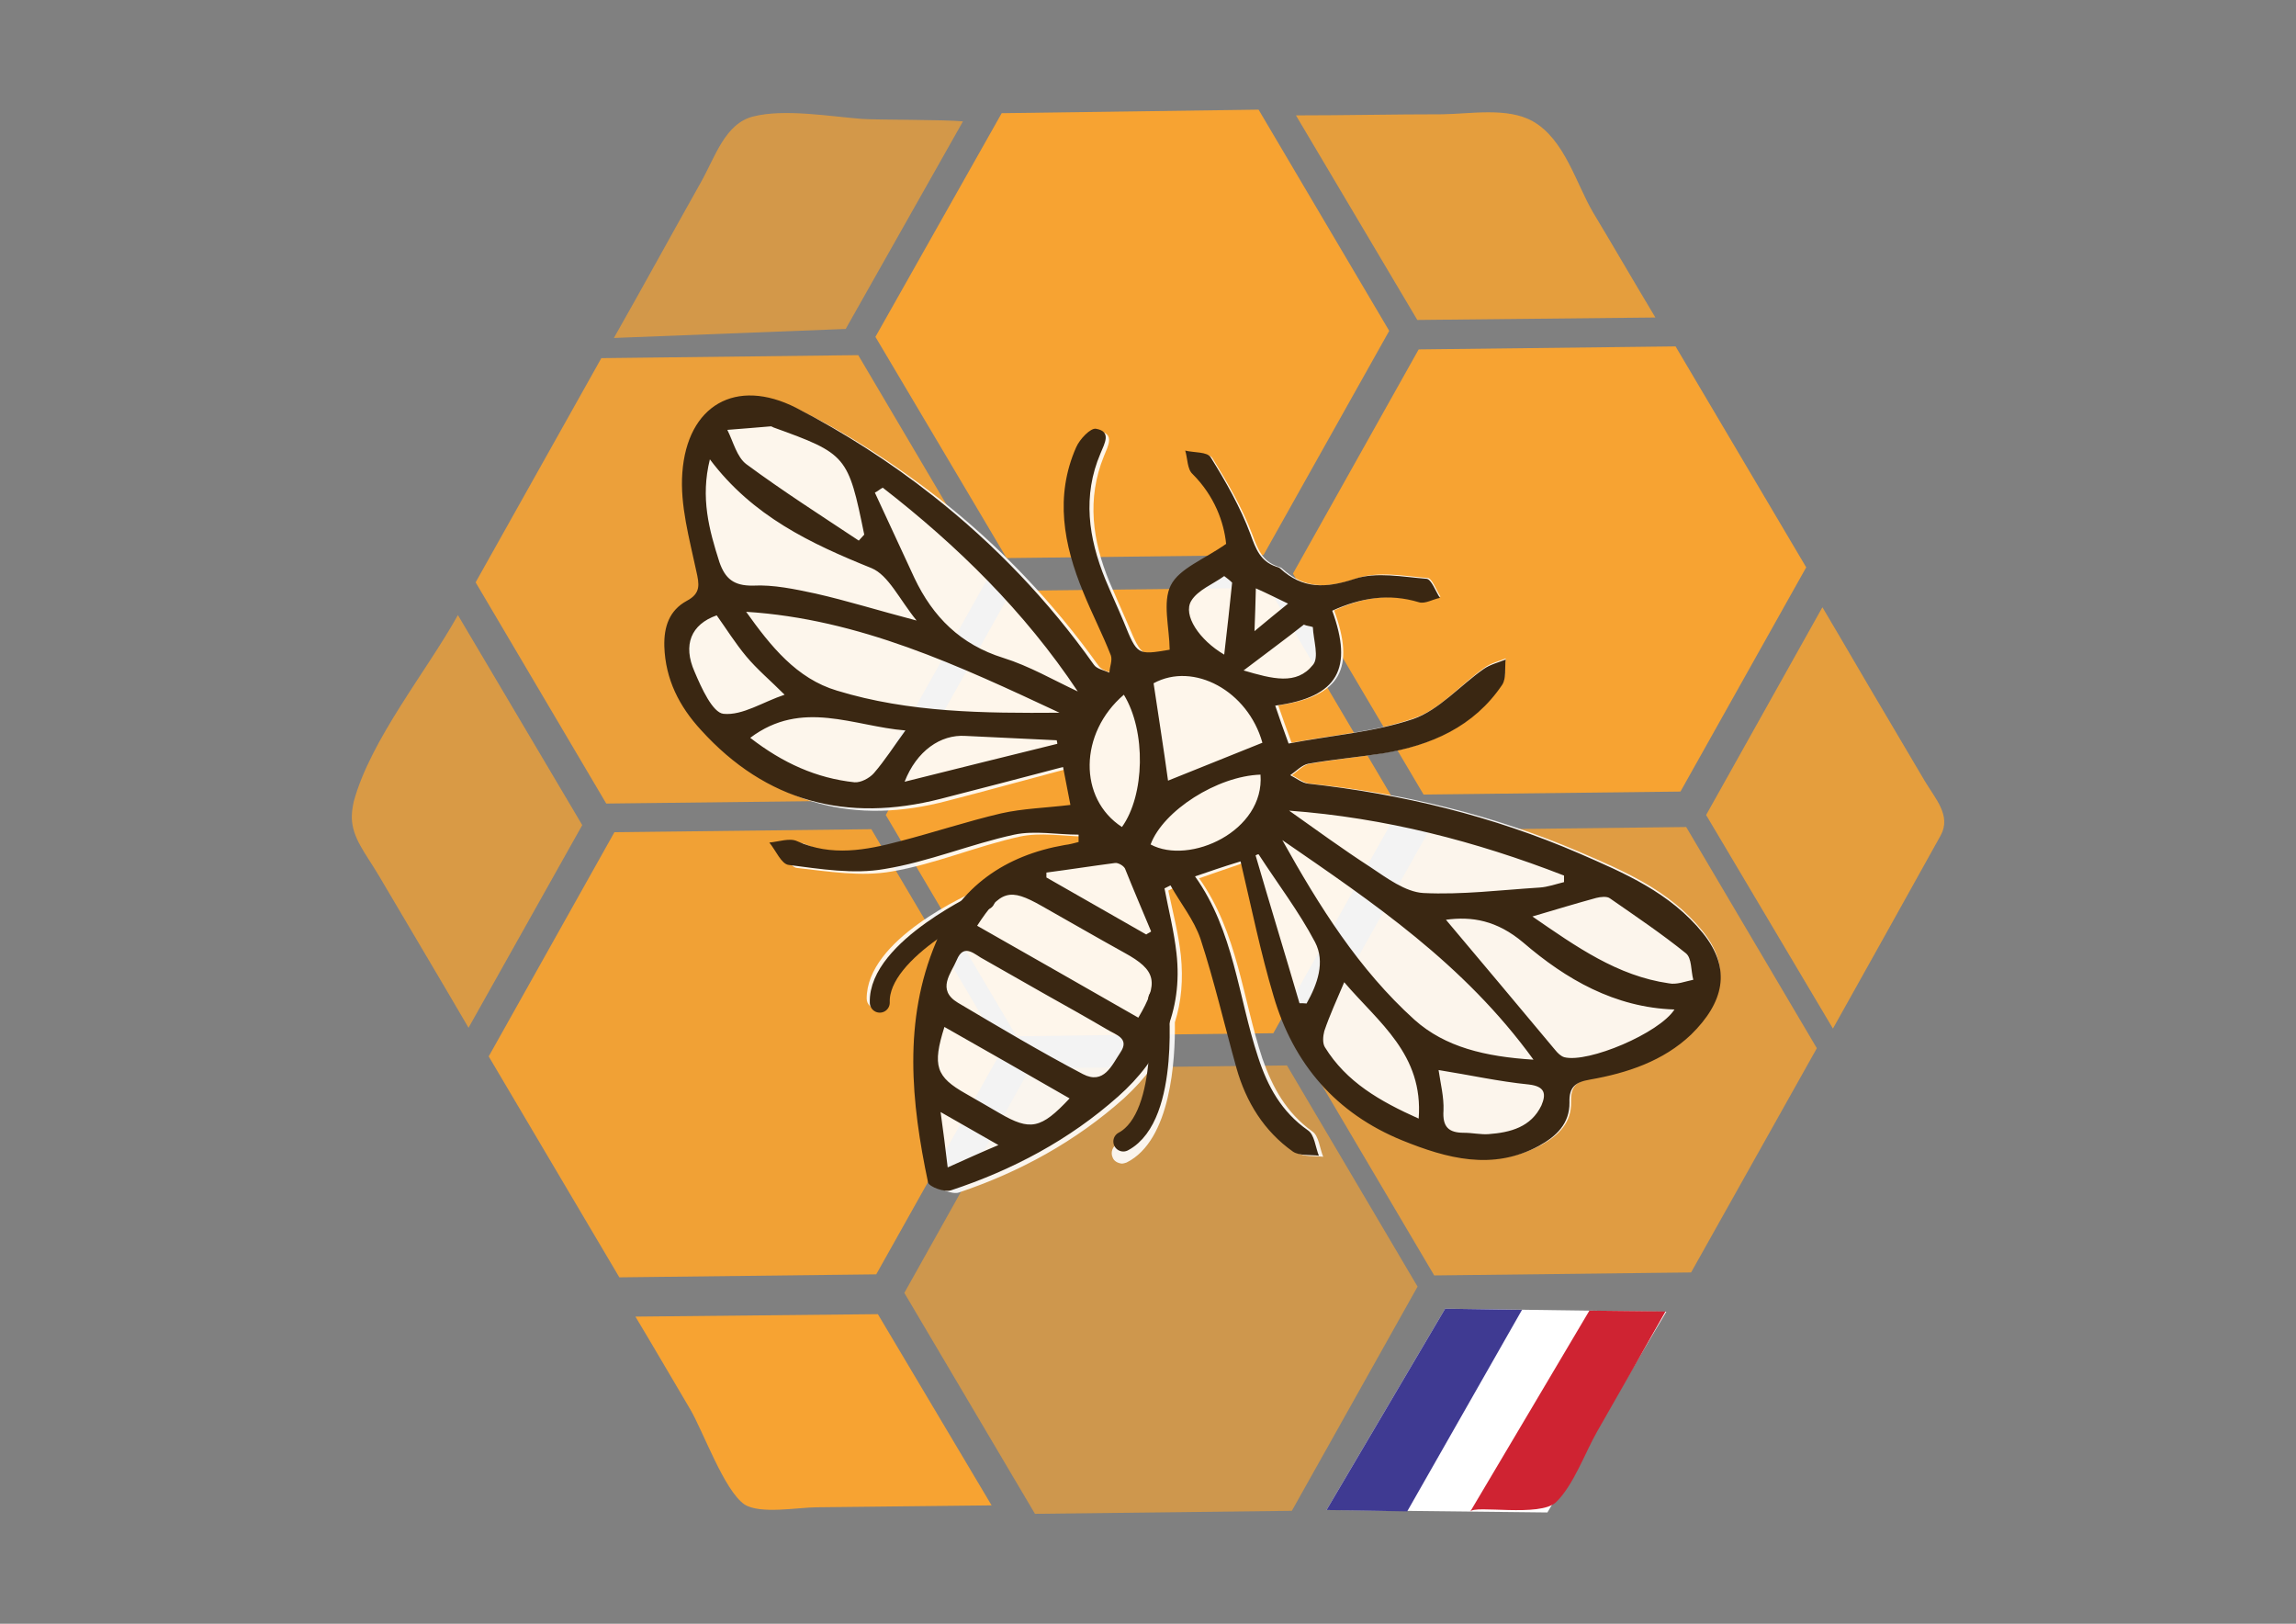
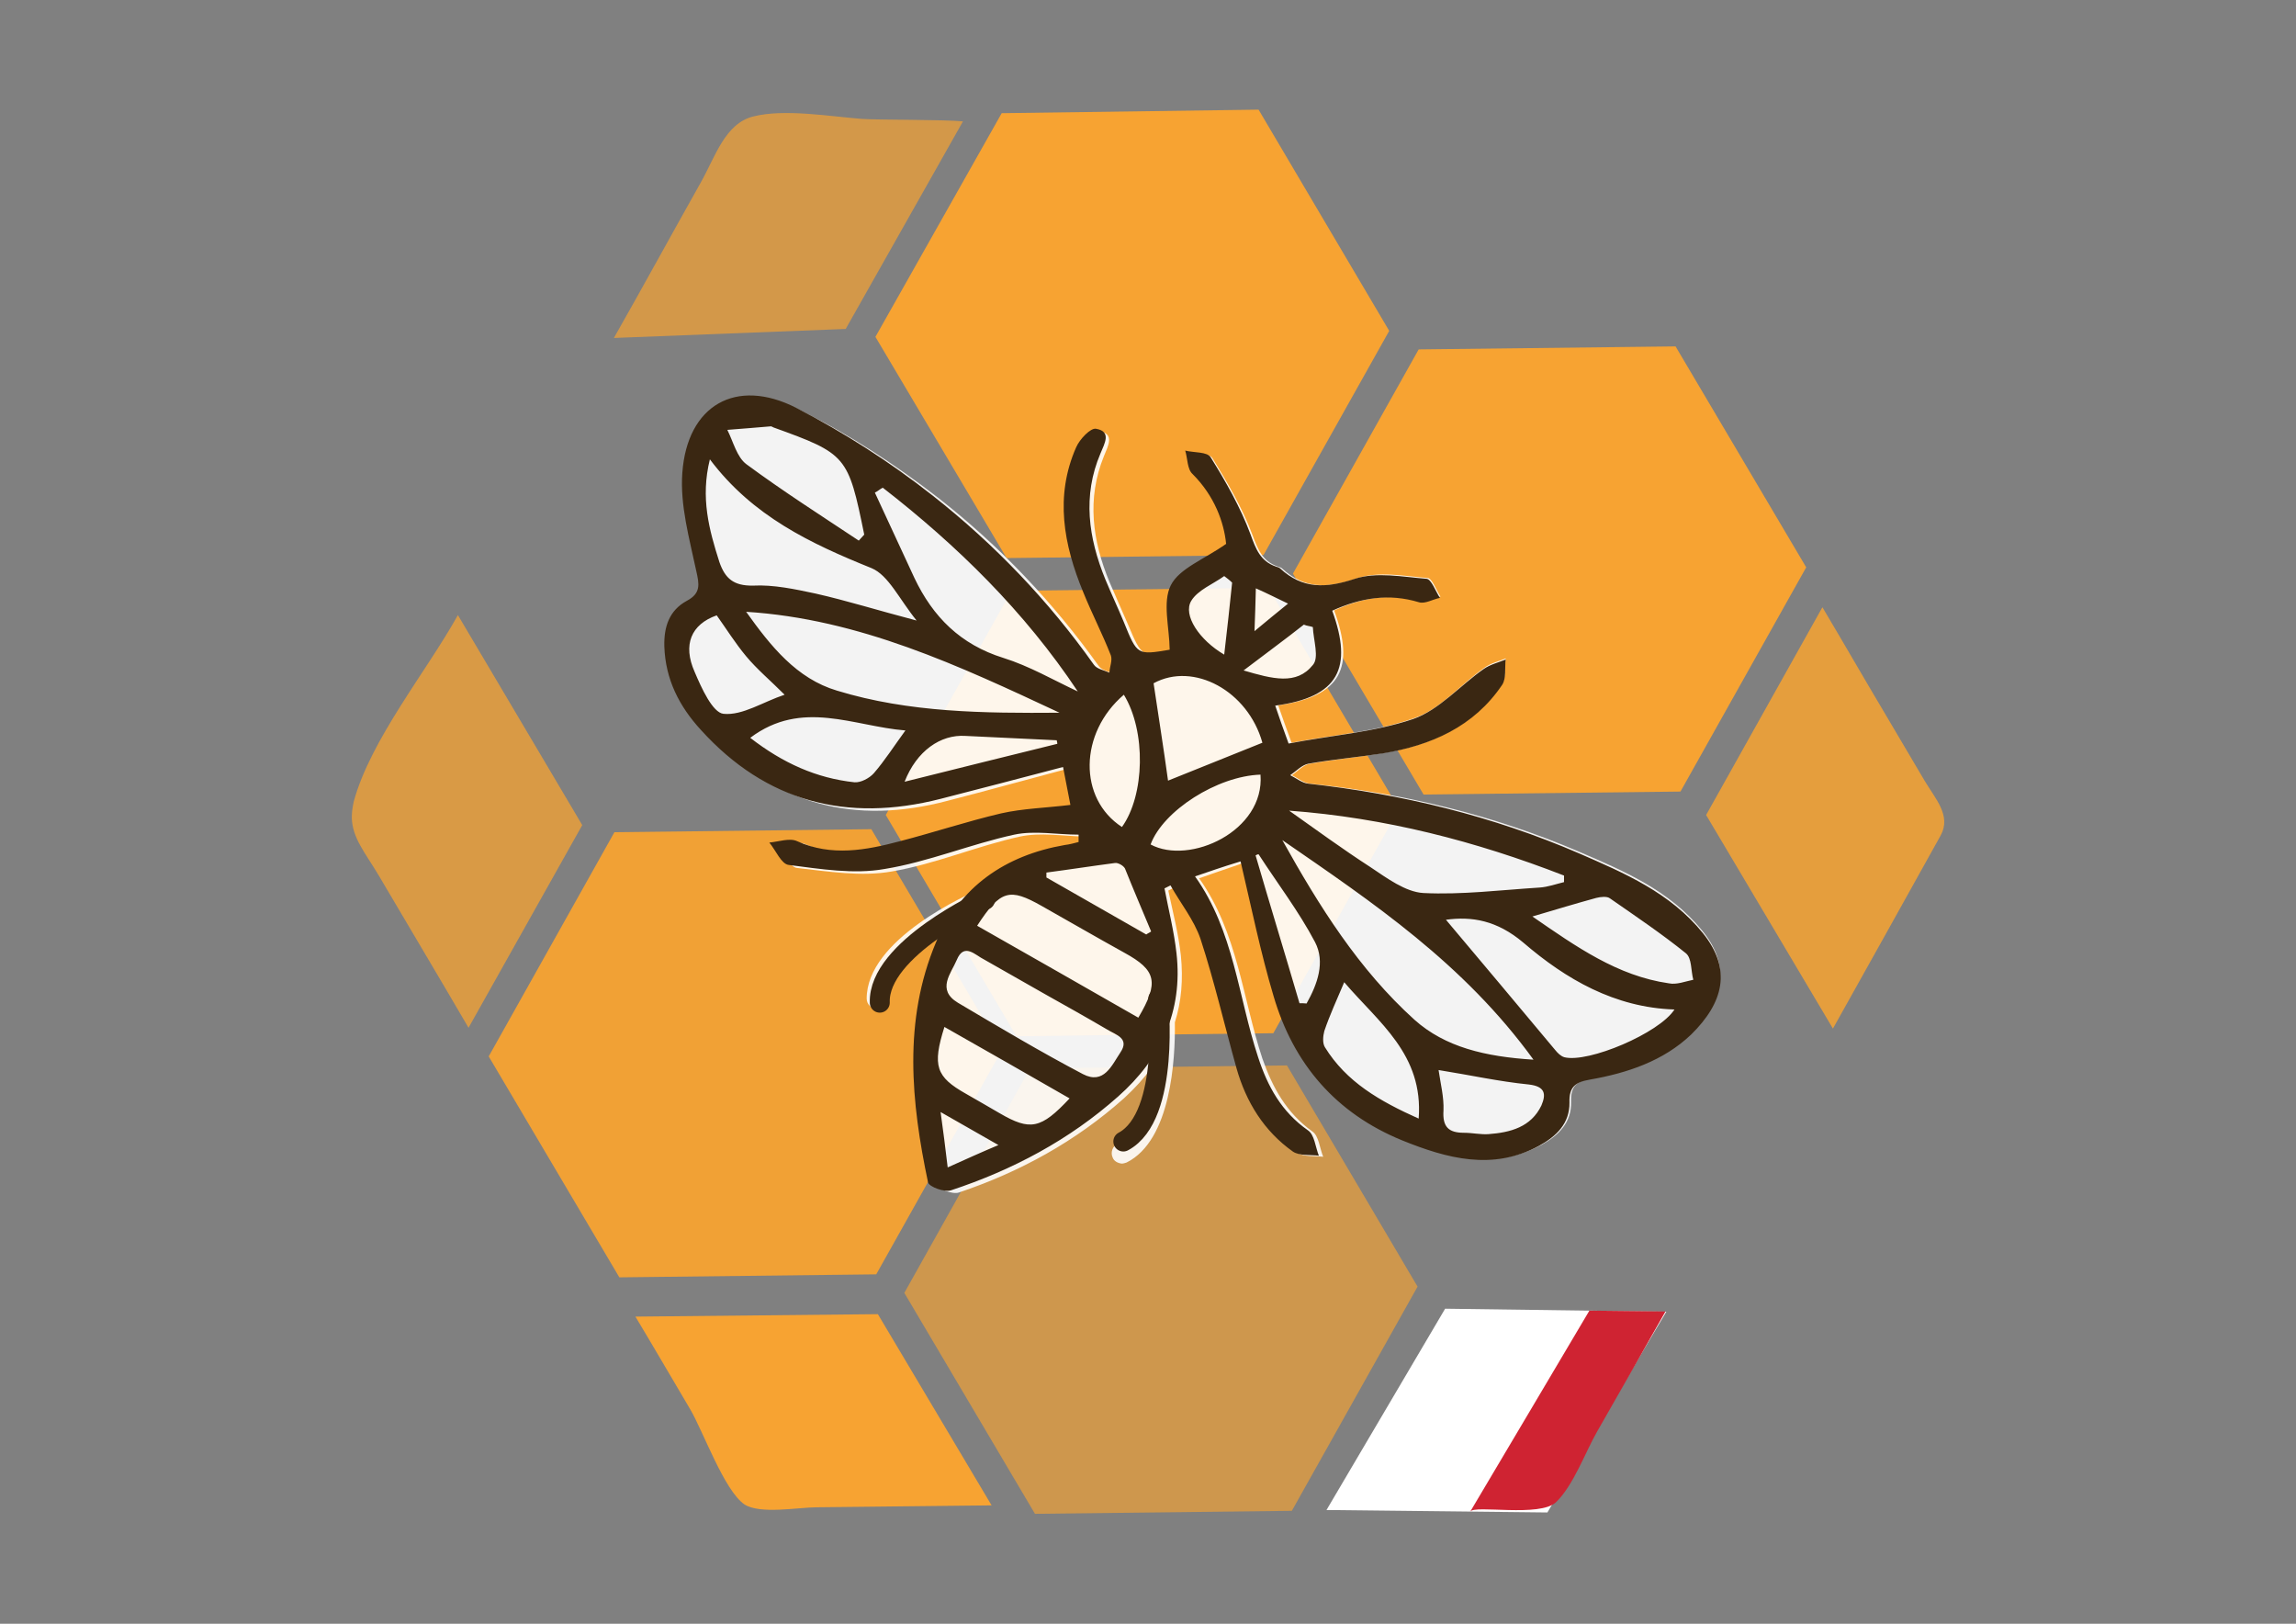
<svg xmlns="http://www.w3.org/2000/svg" data-bbox="129 40.2 583.92 514.8" viewBox="0 0 841.9 595.3" data-type="ugc">
  <rect x="0" y="0" width="841.9" height="595.3" fill="#808080" stroke="none" />
  <g>
    <path d="m372.7 379.9 94.2-1.1 46.1-82.2-47.9-81.1-94.2 1.1-46.1 82.2 47.9 81.1z" fill="#f7a332" />
    <path d="m227.1 468.3 94.2-1.1 46.1-82.2-47.9-81-94.2 1.1-46.1 82.2 47.9 81z" opacity=".95" fill="#f7a332" />
    <path d="m522 291.3 94.2-1.1 46.1-82.2-47.9-81-94.2 1.1-46.1 82.2 47.9 81z" fill="#f7a332" />
    <path d="m369.1 204.6 94.2-1.1 46.1-82.2-47.9-81.1-94.2 1.3-46.3 82 48.1 81.1z" fill="#f7a332" />
    <path d="m379.5 555 94.2-1.1 46.1-82.2-47.9-81.1-94.2 1.1-46.1 82.3 47.9 81z" opacity=".65" fill="#f7a332" />
-     <path d="m222.3 294.6 94.2-1.1 46.1-82.2-47.9-81.1-94.2 1.1-46.1 82.2 47.9 81.1z" opacity=".9" fill="#f7a332" />
-     <path d="m525.9 467.6 94.2-1.1 46.1-82.2-47.9-81.1-94.2 1.1-46.1 82.2 47.9 81.1z" fill="#f7a332" opacity=".8" />
-     <path d="m475.2 42.3 44.5 75 87.3-.9c-7.7-12.8-15.2-25.8-22.9-38.6-6.2-10.6-10.4-26.7-22-33.3-9.3-5.3-23.1-2.7-33.3-2.6-17.9 0-35.7.4-53.6.4z" opacity=".85" fill="#f7a332" />
    <path d="M129 299.8c.2 7.5 4.9 12.8 9.9 21.2 11 18.7 22 37.1 32.9 55.8l41.7-74.3-45.6-77c-11.5 20.7-32 45.6-38.2 68.4-.5 2.4-.7 4-.7 5.9z" opacity=".75" fill="#f7a332" />
    <path d="m310.1 120.6 43-76.1c-7.1-.7-31.1-.5-37-.9-11.7-.9-28.5-3.8-39.9-.9-10.4 2.6-13.9 14.8-19.4 24.5-10.6 18.8-21 37.9-31.7 56.7l85-3.3z" opacity=".7" fill="#f7a332" />
    <path d="m625.6 298.8 46.5 78.3c13.2-23.6 26.4-47.2 39.5-70.8 4-7.3-2-13.5-5.9-20.1-4.9-8.4-10.1-17-15-25.4-7.5-12.6-14.8-25.3-22.3-37.9 0 0 0-.2-.2-.2l-42.6 76.1z" opacity=".85" fill="#f7a332" />
-     <path d="m321.9 481.8-88.9.9c6.8 11.3 13.4 22.7 20.1 34 4.8 8.2 12.4 29.6 19.8 34.8 5.7 3.8 19.9 1.1 26.7 1.1 21.4-.2 42.6-.5 64-.7l-41.7-70.1z" fill="#f7a332" />
+     <path d="m321.9 481.8-88.9.9c6.8 11.3 13.4 22.7 20.1 34 4.8 8.2 12.4 29.6 19.8 34.8 5.7 3.8 19.9 1.1 26.7 1.1 21.4-.2 42.6-.5 64-.7l-41.7-70.1" fill="#f7a332" />
    <path fill="#ffffff" d="m567.4 554.5 43.6-73.6-81.1-1.1-43.5 73.8 81 .9z" />
-     <path fill="#3f3a92" d="m529.9 479.8-43.5 73.8 29.6.5 42.1-73.9-28.2-.4z" />
    <path d="M582.8 480.5s-43.6 73.6-43.7 73.7c1.5-2.6 25.6 2.2 31.5-3.5 6.4-6.2 10.6-18.1 15-25.8 8.4-14.6 16.8-29.5 25.1-44.1l-27.9-.3z" fill="#cf2332" />
    <path d="M624.1 341.1c-12.1-14.8-28.7-21.8-45.2-28.9-31.5-13.5-64.6-21.4-98.6-24.9-2.2-.2-4.4-2-6.6-3.1 2.2-1.5 4.2-3.8 6.6-4.2 9-1.6 18.1-2.4 27.3-4 17.4-2.9 32.9-9.9 43.2-25.3 1.5-2.4.9-6.2 1.3-9.3-2.7 1.1-5.7 1.8-7.9 3.5-8.6 6-15.9 15-25.4 18.3-14.3 5.1-29.8 6.2-45.2 9.1-2-5.5-3.5-9.5-4.9-13.7 23.2-3.3 28.2-13.9 20.5-34.8 10.6-4.8 20.7-6.4 31.5-3.3 2.2.5 4.9-1.1 7.5-1.8-1.6-2.4-3.1-6.8-4.8-6.8-8.6-.7-18.1-2.6-26 .2-10.4 3.5-19 4-27.3-3.7-.4-.4-1.1-.5-1.6-.7-5.7-2-7.3-6.4-9.3-11.7-3.7-9.9-9.1-19-14.6-28-1.3-2-6-1.6-9.1-2.4.9 2.9.7 6.8 2.7 8.6 7.9 8.1 11.5 17.6 12.3 25.6-8.1 5.9-16.8 9.1-19.9 15.4-3.1 6.2-.4 15.4-.2 23.6-11.7 2.2-11.7 2.2-16.8-9.9-2.2-5.1-4.6-10.4-6.8-15.6-6.2-15-8.4-30.4-2-46.1 1.5-3.7 4-8.1-1.6-9.1-1.8-.4-5.9 3.8-7.1 6.8-7.7 17.9-4.2 35.7 2.9 52.9 3.1 7.7 7 15.2 10.1 22.9.7 1.8-.4 4.2-.5 6.4-2-.9-4.6-1.3-5.7-2.9-16.7-23.4-36.4-44.1-58.9-61.7-15.6-12.1-32.4-23.1-50-31.8-22-11.2-39.5-.7-41.2 24.2-.7 11.9 2.7 24.2 5.3 35.9 1.1 4.9 1.8 8.1-3.3 11-6.2 3.5-8.2 9.5-8.1 16.7.4 12.1 5.7 21.8 13.4 30.4 24 26.3 53.4 33.7 87.3 24.7 14.8-3.8 29.5-7.9 44.6-11.9 1.1 5.7 2 10.2 2.7 13.9-9 1.1-17.4 1.3-25.3 3.3-12.4 2.9-24.5 7.1-36.8 10.4-12.4 3.3-24.7 5.9-37.3.2-2.7-1.3-6.8.4-10.1.5 2.4 2.9 4.4 7.9 7 8.2 11.5 1.3 23.6 3.3 34.8 1.3 15.9-2.7 31.1-9.3 47-12.8 7.5-1.6 15.6-.2 23.4 0v2.7c-1.6.4-3.3.9-5.1 1.3-12.4 2.2-23.1 7.1-31.5 14.6-6.8 2.9-43 19.2-43 40.8 0 2 1.6 3.7 3.7 3.8h.2c2 0 3.8-1.6 3.8-3.8 0-9.7 12.3-19.4 23.6-26.4-1.3 2.2-2.4 4.4-3.3 6.8-11.9 28.7-8.6 58.4-2.4 87.8.4 1.6 6 3.7 8.2 2.9 22.3-7.5 42.8-18.7 60.6-34.6 4-3.7 7.3-7.3 10.2-11.3-1.5 11.9-4.9 24.2-12.6 28-1.8.9-2.7 3.1-1.8 5.1.5 1.3 1.8 2 3.3 2.2.5 0 1.3-.2 1.8-.4 16.3-8.1 17.9-37.9 17.7-51.4 2.4-7.5 3.1-15.7 2.2-24.5-.9-8.1-2.9-15.7-4.6-23.8.7-.4 1.5-.7 2.2-1.1 3.7 6.6 8.6 12.6 11 19.6 5.1 15.6 8.8 31.5 13.4 47.2 3.5 12.4 10.1 22.9 20.7 30.4 2.4 1.6 6.2 1.1 9.5 1.5-1.3-3.1-1.6-7.7-4-9.3-9.5-6.8-14.6-16.1-18.3-26.7-7.3-22-9-46.1-23.2-66.1 5.1-1.8 9.5-3.3 16.5-5.7 4.2 16.8 7.3 33.3 12.1 49.2 7.3 24.7 23.1 42.8 47 52.5 16.3 6.6 32.8 10.8 49.8 1.8 6.4-3.5 11.2-8.2 11-15.9-.2-5.7 2-7.5 7.5-8.6 13.5-2.6 26.5-7 36.8-16.7 11.6-12.2 14.4-24.5 3.7-37.5z" opacity=".9" fill="#ffffff" />
    <path d="M624.5 342.2c-12.1-15-28.9-22.1-45.4-29.3-31.7-13.7-65-21.8-99.4-25.6-2.2-.2-4.4-2-6.6-3.1 2.2-1.5 4.2-3.7 6.6-4.2 9.1-1.6 18.3-2.4 27.4-3.8 17.6-2.9 33.3-9.7 43.7-25.1 1.6-2.4.9-6.2 1.3-9.3-2.7 1.1-5.7 1.8-8.1 3.5-8.6 6-16.3 15-25.8 18.3-14.5 4.9-30.2 6-45.7 9-2-5.5-3.5-9.7-4.9-13.9 23.4-3.1 28.5-13.9 20.9-34.8 10.6-4.8 20.9-6.4 31.8-3.1 2.2.7 5.1-1.1 7.7-1.6-1.6-2.4-3.1-6.8-4.9-7-8.8-.7-18.3-2.6-26.3 0-10.6 3.5-19.2 3.8-27.4-3.8-.4-.4-1.1-.5-1.6-.7-5.7-2-7.3-6.4-9.3-11.9-3.7-9.9-9-19.2-14.6-28.2-1.3-2-6-1.6-9.3-2.4.9 2.9.7 6.8 2.7 8.6 8.1 8.1 11.5 17.7 12.3 25.6-8.1 5.7-17.2 9-20.3 15.2-3.1 6.2-.5 15.4-.4 23.6-11.9 2-11.9 2-16.8-10.1-2.2-5.3-4.6-10.4-6.8-15.7-6.2-15.2-8.4-30.6-1.8-46.1 1.5-3.7 4.2-8.1-1.6-9.1-2-.4-6 3.8-7.3 6.8-7.9 17.9-4.6 35.7 2.6 53.1 3.1 7.7 7 15.2 10.1 23.1.7 1.8-.4 4.2-.5 6.4-2-.9-4.6-1.3-5.7-2.9-16.7-23.6-36.6-44.3-59.1-62-15.6-12.3-32.6-23.2-50.1-32.2-22.1-11.2-39.9-.9-41.7 23.8-.9 11.9 2.6 24.2 5.1 36 1.1 4.9 1.8 8.2-3.5 11-6.4 3.5-8.4 9.5-8.2 16.7.4 12.1 5.5 22 13.4 30.6 24 26.5 53.6 34 87.8 25.3 14.8-3.8 29.8-7.7 45-11.7 1.1 5.7 2 10.2 2.7 13.9-9.1 1.1-17.4 1.3-25.4 3.1-12.4 2.9-24.7 7-37.1 10.2-12.4 3.3-25.1 5.7-37.7 0-2.7-1.3-6.8.2-10.2.5 2.4 2.9 4.4 7.9 7.1 8.2 11.7 1.5 23.8 3.5 35.1 1.5 16.1-2.6 31.5-9.1 47.6-12.6 7.5-1.6 15.7 0 23.6 0v2.7c-1.6.4-3.3.9-5.1 1.1-21.8 3.8-38.4 15.2-47.2 35.7-12.1 28.7-9.1 58.6-2.9 88 .4 1.6 6 3.7 8.4 2.9 22.7-7.5 43.4-18.5 61.3-34.4 15.7-13.9 23.8-31.3 21.4-52.5-.9-8.1-2.9-15.9-4.4-23.8.7-.4 1.5-.7 2.2-1.1 3.7 6.6 8.6 12.6 11 19.6 5.1 15.6 8.8 31.7 13.2 47.4 3.5 12.4 10.1 23.1 20.7 30.6 2.4 1.6 6.4 1.1 9.5 1.5-1.3-3.3-1.6-7.7-4-9.3-9.7-6.8-14.8-16.1-18.3-26.9-7.3-22.1-8.8-46.1-23.1-66.2 5.3-1.8 9.5-3.3 16.7-5.5 4 17 7.3 33.3 12.1 49.4 7.3 24.9 22.9 43 47.2 52.9 16.3 6.6 33.1 11.2 50.1 2 6.4-3.5 11.3-8.2 11.2-15.9-.2-5.7 2.2-7.5 7.5-8.4 13.7-2.4 26.9-6.8 37.1-16.5 11.9-11.7 15-23.9 4.4-37.1zM323.7 178.8c27.3 21.2 52 45.4 71.5 74.7-9-4.2-17.7-9.3-27.3-12.3-15.7-4.9-25.8-15-32.6-29.3-4.8-10.4-9.7-20.9-14.5-31.3 1.1-.5 2-1.4 2.9-1.8zm64.8 82.5c-27.6.2-55.1 0-81.6-8.1-14.8-4.4-24.3-16.3-33.3-28.9 41.5 2.6 78.1 19.8 114.9 37zm-105.8-105c.2 0 .5.2.9.4 26.9 9.7 27.4 10.4 33.3 39.3-.7.7-1.3 1.5-2 2.2-13.7-9.1-27.8-18.1-41.2-28-3.5-2.6-4.8-8.2-7-12.6 5.6-.4 10.9-.9 16-1.3zm-18.9 49.8c-3.8-11.9-7-23.6-3.5-37.7 15.7 20.9 37 30.9 59.3 39.9 6.2 2.6 10.1 11.3 16.5 19.2-14.5-3.8-25.6-7.3-37.1-9.9-7.5-1.6-15.4-3.3-22.9-2.9-7.1.1-10.2-2.6-12.3-8.6zm1.5 55.6c-4-.4-8.1-9.5-10.6-15.4-4.4-9.9-1.3-17.4 8.1-20.7 3.5 4.9 6.8 10.2 10.8 15 4 4.8 8.8 8.8 14.1 14.1-7.9 2.6-15.4 7.7-22.4 7zm55.1 21.8c-1.6 1.8-4.8 3.5-7.1 3.3-13.9-1.5-26.2-7-38.2-16.3 19-14.3 37.9-4.2 56.9-2.7-4.1 5.6-7.6 11.1-11.6 15.7zm11.3 3.1c4.4-11.3 13.2-17.4 22.3-16.8 11.2.5 22.3 1.1 33.5 1.6 0 .4.2.7.2 1.3-18.3 4.5-36.8 9.1-56 13.9zm131.2-14.3c-11.5 4.6-23.2 9.3-34.6 13.9-1.6-11.7-3.5-23.6-5.3-35.7 14.7-8 34.6 2.8 39.9 21.8zm18.5-42.4c.2 4.8 2.4 11.2 0 13.9-6 7.5-14.8 5.1-25.4 2 8.4-6.4 15.4-11.5 22.1-16.8 1.1.5 2.2.5 3.3.9zm-9.1-8.6c-4.4 3.5-7.3 6-12.3 10.1.2-6 .4-10.1.5-15.7 4.3 1.9 7.4 3.5 11.8 5.6zm-35.5-1c2.4-4 8.1-6.2 12.1-9.1.9.7 2 1.5 2.9 2.4-.9 8.6-1.8 17.2-2.9 26.4-9.2-5.4-15.2-14.5-12.1-19.7zm-24.7 34.4c8.2 13.4 7.7 36.8-.7 48.5-16-10.4-15.8-34.4.7-48.5zM347.5 428c-.9-7.5-1.6-13.2-2.6-20.3 7.1 4 13.4 7.7 21.2 12.1-6.4 2.7-11.7 5.1-18.6 8.2zm19-19.9c-4.2-2.4-8.2-4.8-12.3-7.1-11-6.2-12.4-10.2-7.9-24.5 15.2 8.6 30.2 17.2 45.9 26.2-10.5 11.2-14.4 12-25.7 5.4zm44.3-22.2c-3.1 4.6-6 11.9-13.7 7.9-15.6-8.2-30.7-17.2-45.9-26.2-7.9-4.8-2.4-10.8-.4-15.6 2.7-6.6 6.8-1.8 10.1-.2 7.5 4.2 15 8.6 22.5 12.8 7.5 4.2 15 8.4 22.5 12.8 3.2 2 8.5 3.2 4.9 8.5zm6.6-12.8c-19.6-11.2-39-22.3-59.1-33.7 8.6-13.2 11.9-13.9 23.6-7.3 10.1 5.7 20.1 11.5 30.4 17.2 11.7 6.4 12.8 10.8 5.1 23.8zm4.7-31.6c-.5.4-1.3.7-1.8 1.1-12.3-7-24.3-13.9-36.6-20.9v-1.8c8.4-1.1 16.7-2.4 25.1-3.5 1.1-.2 3.1.9 3.7 2 3 7.5 6.3 15.2 9.6 23.1zm-.2-31.9c4.6-12.4 24.5-25.1 40.3-25.6 1.6 20.7-26 33.3-40.3 25.6zM573.5 321v2.4c-2.9.7-5.9 1.8-9 2-14.3.9-28.5 2.7-42.6 2-6.6-.4-13.4-5.5-19.4-9.5-10.2-6.6-19.9-13.7-29.8-20.7 35.1 2.6 68.4 11.2 100.8 23.8zm-11.2 67.5c-17.7-1.1-32.4-4.6-43.6-14.6-20.5-18.5-35-41.7-48.5-65.9 33.2 22.9 66.5 45.2 92.1 80.5zm-85.8-20.7c-5.3-18.1-10.8-36-16.1-54.2.4-.2.7-.4 1.1-.4 7 10.8 14.8 21 20.7 32.2 3.8 7.3.9 15.4-3.1 22.5-1-.1-1.7-.1-2.6-.1zm9.3 16.1c-.9-1.5-.7-4-.2-5.9 2-5.9 4.6-11.5 7.3-17.9 12.6 14.8 29.1 26.4 27.3 50-14.3-6.4-26.5-13.4-34.4-26.2zm60 31.9c-2.9.2-5.9-.5-9-.5-5.7 0-7.9-2.2-7.5-8.2.2-4.9-1.1-9.9-1.8-14.8 11.3 1.8 22.1 4.2 33.1 5.3 6 .7 6.4 3.5 4.6 7.7-3.8 7.9-11.3 9.9-19.4 10.5zm27.8-28.2c-1.3-.4-2.4-1.5-3.3-2.6-13.5-16.1-26.9-32.2-40.1-47.8 9.5-1.3 18.7.2 28.4 8.4 15.6 13.4 33.5 23.8 55.4 24.5-5.6 8.7-31.6 19.7-40.4 17.5zm38.3-27.1c-18.8-2.7-33.9-13.4-50-24.5 8.8-2.6 16.1-4.8 23.4-6.8 1.6-.4 4-.7 5.1.2 9.5 6.6 19 13 27.8 20.1 2.2 1.8 1.8 6.4 2.7 9.7-3 .6-6.1 1.9-9 1.3z" fill="#3a2712" />
    <path d="M361.2 329.9s-39.3 17.9-38.6 37.7" fill="none" stroke="#3a2712" stroke-width="7.316" stroke-linecap="round" stroke-linejoin="round" stroke-miterlimit="10" />
    <path d="M424.7 366.2s4.6 43-12.8 52.3" fill="none" stroke="#3a2712" stroke-width="7.316" stroke-linecap="round" stroke-linejoin="round" stroke-miterlimit="10" />
  </g>
</svg>